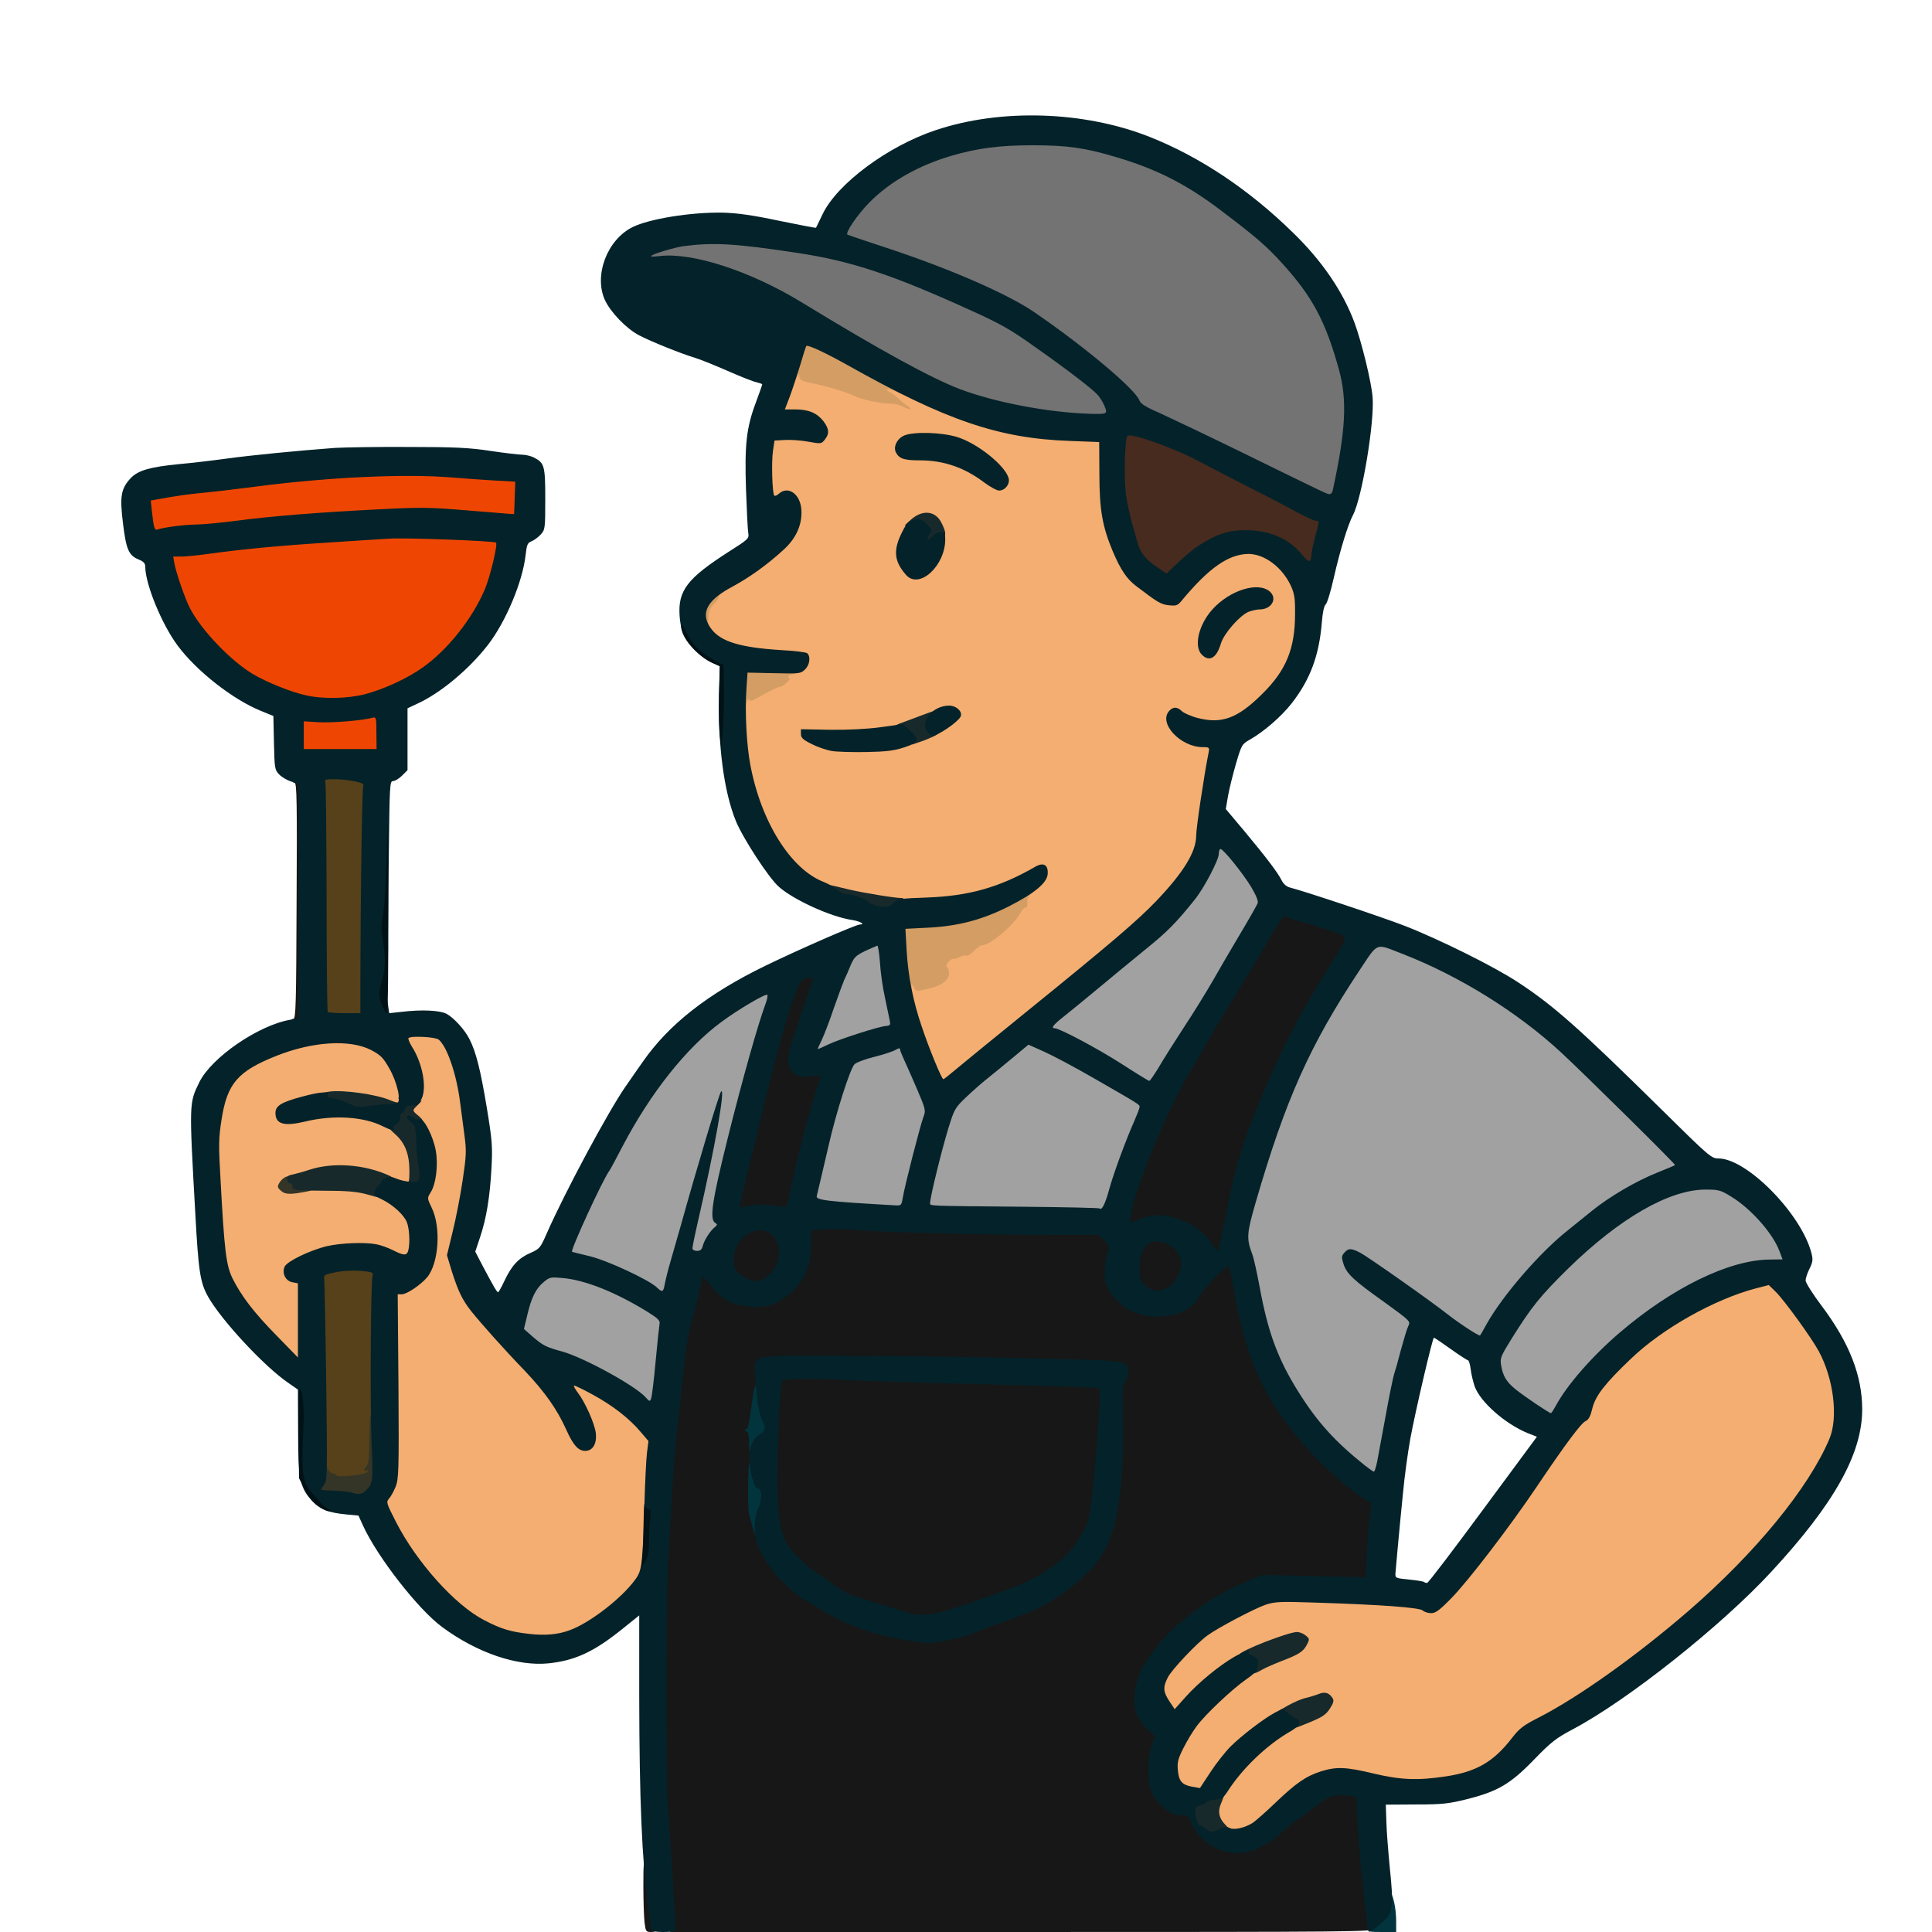
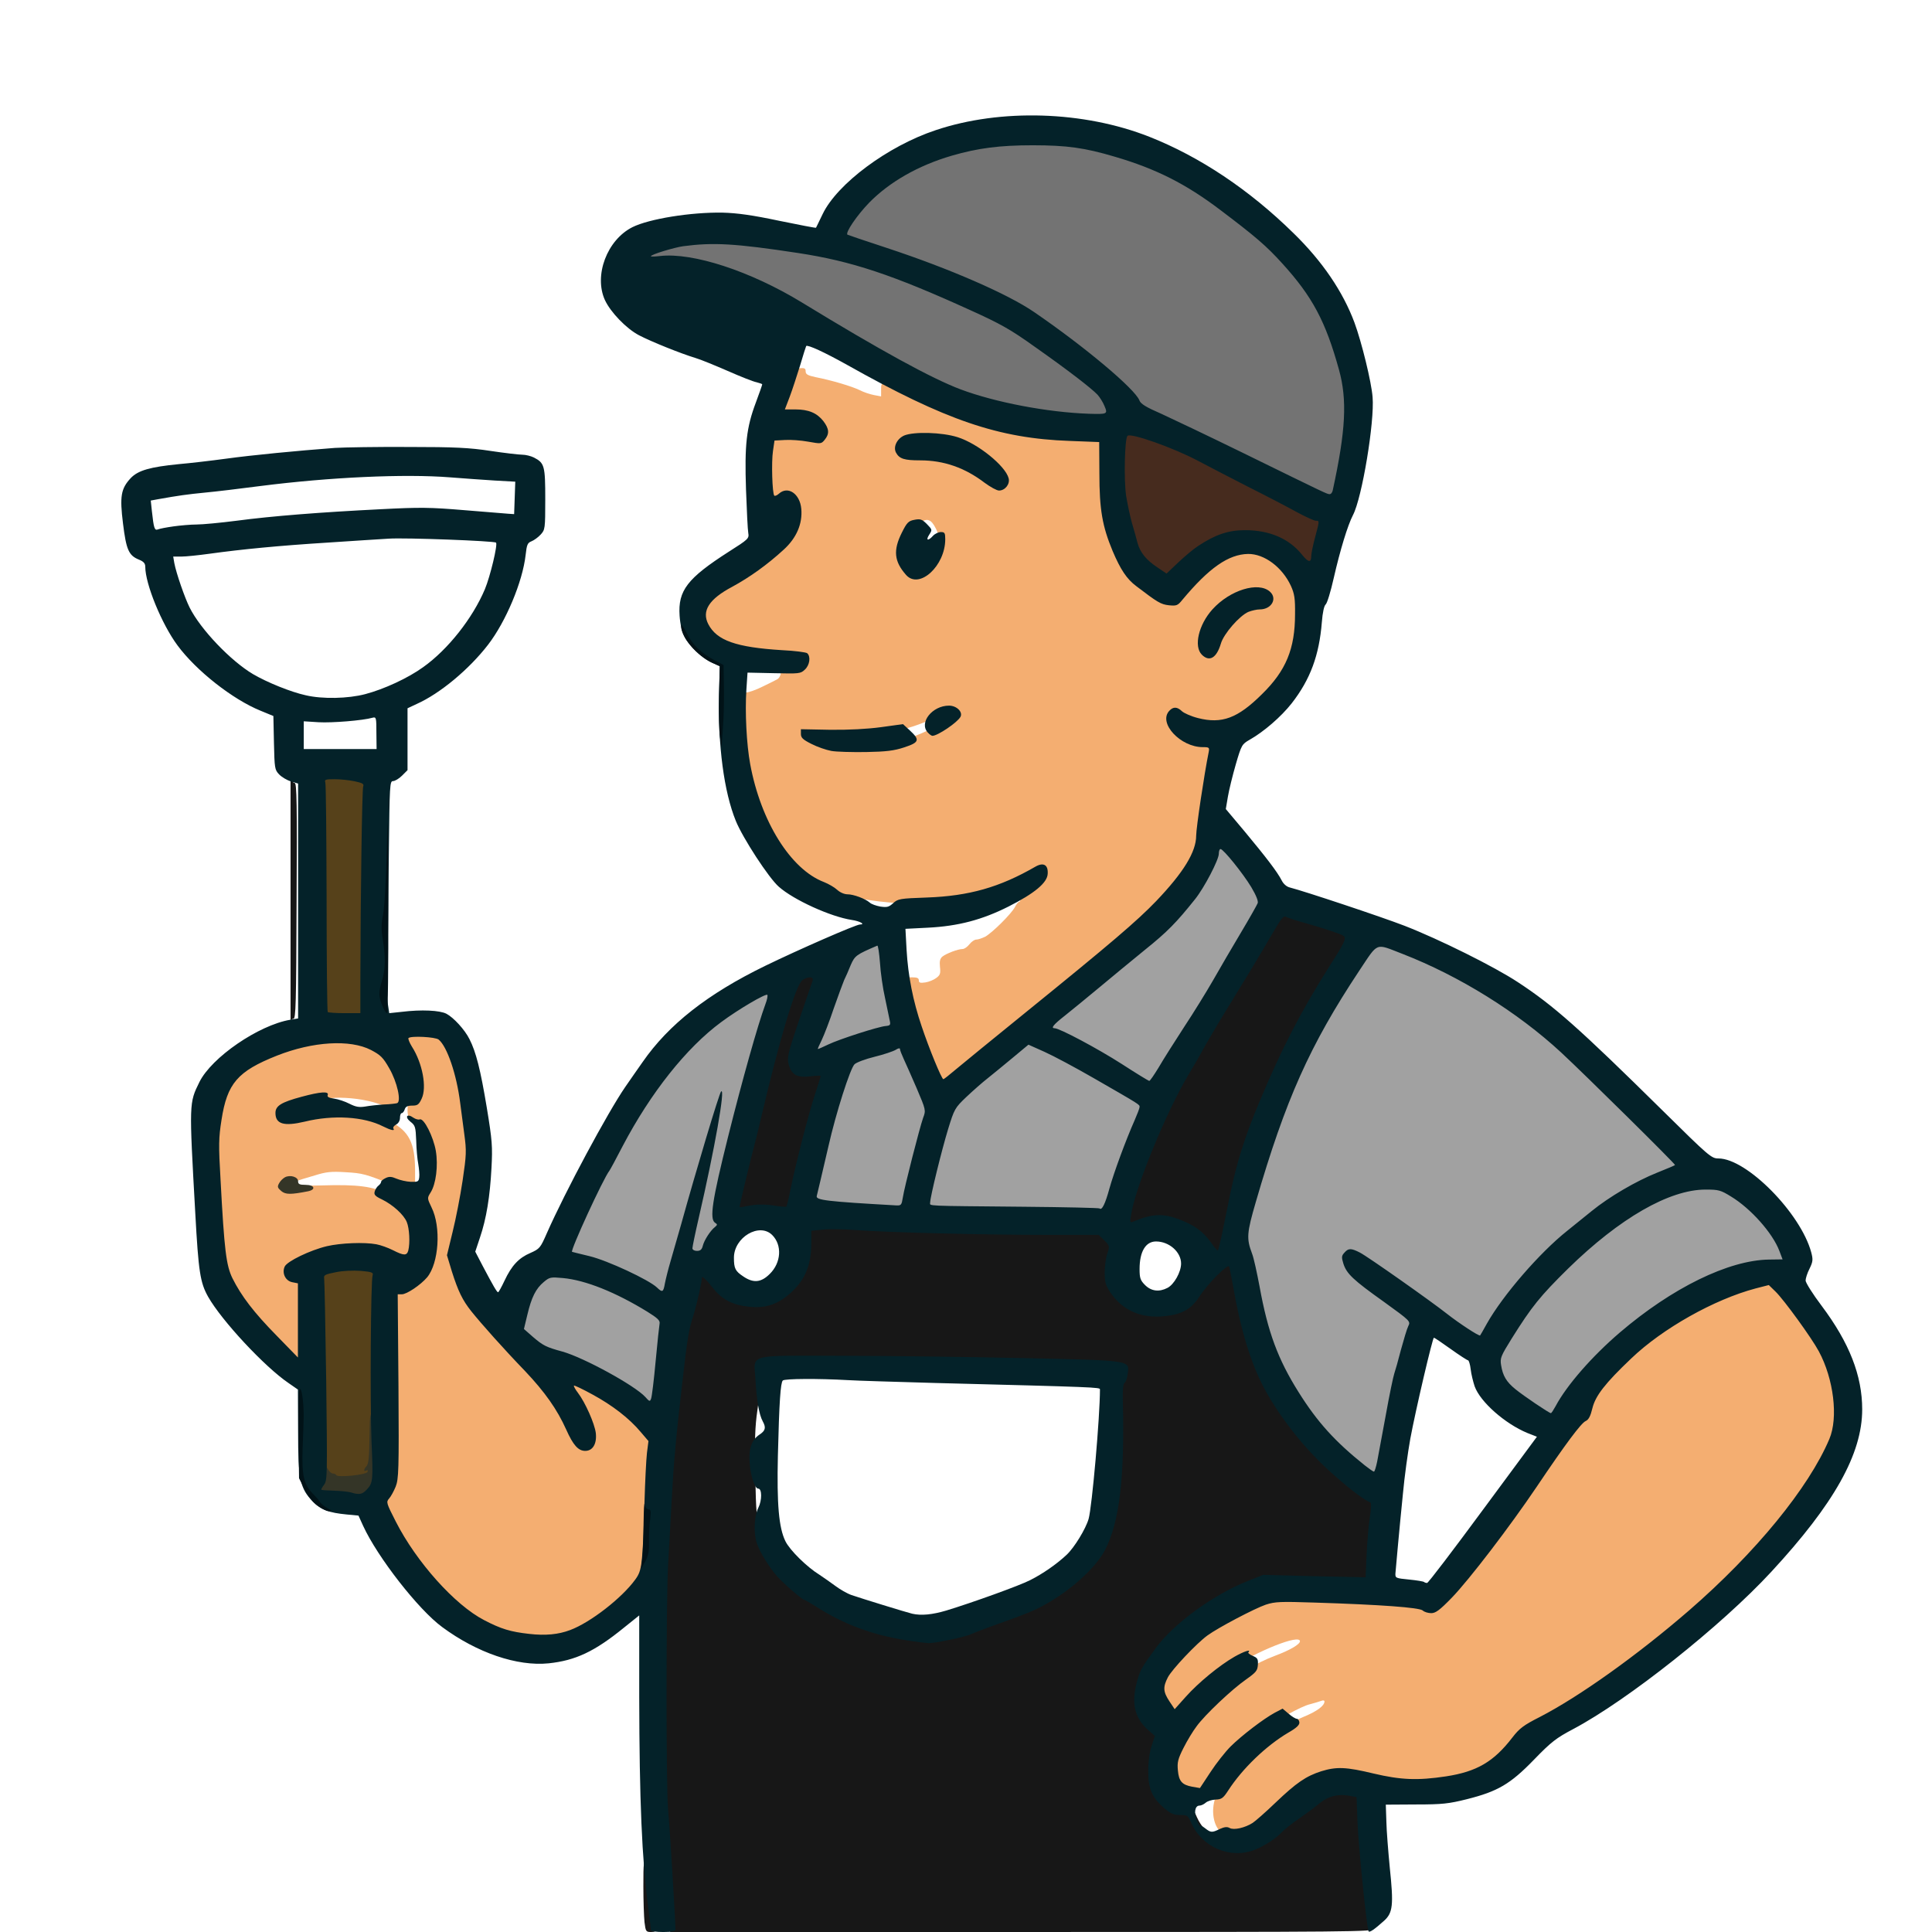
<svg xmlns="http://www.w3.org/2000/svg" version="1.0" viewBox="0 0 1024 1024">
  <g fill="#f4ae71">
    <path d="M648.4 971.9c-5.5-2.8-7.2-13.5-3.3-21.2 8.1-15.8 27.7-33.3 45.5-40.6 7.4-3 11.4-6 11.4-8.3 0-.6-.8-.7-1.7-.3-1 .4-3.6 1.1-5.7 1.7-5 1.1-18.5 8.7-27.2 15.2-10.1 7.4-16.6 14.2-23 24.1l-5.7 8.7-6-.7c-10.2-1.1-11.7-2.9-11.7-14.1 0-5.4.6-7.6 3.4-13.2 5.1-10 9-14.9 20.2-25.3 11.2-10.3 20-16.1 31.4-20.4 7.8-2.9 13-6 13-7.6 0-3.9-22.4 5-37.4 14.8-3.9 2.6-11.5 9.1-16.9 14.5-11.7 11.7-13.6 12.3-17.9 5.4-3.5-5.4-3.8-12.7-.8-18.6 2.1-4.1 15.2-18 21-22.2 5.7-4.1 25-14.3 31-16.3 4.9-1.6 7.8-1.7 29.5-1.1 32.9.9 56.5 2.4 59.4 3.9 2.2 1.1 2.8.7 10.1-7 9.2-9.7 30.7-37.9 44.5-58.3 15.2-22.6 23.5-33.7 25.9-34.8 1.6-.7 2.6-2.6 3.6-6.8 1.6-6.6 6.8-13.3 20.6-26.4 16.8-16 45.3-31.9 67-37.4 9.7-2.5 11.4-2.2 16.1 2.7 5.1 5.2 19.7 25.6 22.8 31.7 5.9 11.8 9 28.5 7.6 41.2-1.4 12.4-11.4 30.3-29.7 53.2-29.5 36.8-87.2 84.6-126.2 104.6-8.7 4.4-10.9 6.1-14.6 10.9-9.9 12.9-18.9 18.1-35.1 20.6-16.6 2.5-29.5 2-45.2-1.6-13.4-3.2-13.4-3.2-19.5-1.5-8.9 2.5-14 5.9-25.3 16.7-5.5 5.3-11.9 10.7-14.2 11.9-4.8 2.4-13.8 3.5-16.9 1.9zM277.5 869c-16.5-1.9-27.7-7.4-41.3-20.4-21.6-20.7-39.4-52-32.8-57.6.8-.6 2.3-3.5 3.3-6.3 1.7-4.8 1.8-9 1.4-53.4l-.3-48.3h2.2c2.6 0 9.9-4.9 13.4-9 6.1-7.3 7-21.9 2-31.7-3-6-3-7.9.2-14 2.7-5.4 3.4-13.8 1.5-20.1-1.4-4.8-5.7-11.7-8.6-14-1.9-1.5-2.5-2.9-2.5-6 0-2.4.5-4.2 1.3-4.5.8-.3 2.1-2 3-3.9 2.3-4.8.3-13.5-5-22-1.3-2.1-2.3-5.3-2.3-7.2 0-3.4.2-3.5 4.6-4.2 5.7-.8 16.2.2 18.1 1.8 4.4 3.7 9.3 18.4 11.2 33.8.6 4.7 1.6 11.2 2.1 14.5 2.2 13.1.1 34.5-5.7 57.8l-2.6 10.9 2.3 7.1c4 12.7 6.2 16.1 20.9 32.7 4.2 4.7 12 13.1 17.4 18.7 10.6 11.2 16.8 20 22 31.4 1.9 4.1 4.2 8.1 5.1 8.9 1.6 1.3 2 1.2 3.2-.5.8-1 1.1-2.8.8-3.9-1.2-4.2-6.6-15.1-9-18.3-1.5-2-2.4-4.5-2.4-6.7 0-3.4.2-3.6 3.3-3.6 4.4 0 20 8.4 28.1 15.2 7.2 5.9 14.6 14.3 14.6 16.6 0 1-.5 5.5-1 10.2-.5 4.7-1.4 20.6-1.9 35.3-.9 26.5-1 27-3.5 30.8-6.5 9.7-24.3 23.7-35.8 28.1-5.9 2.2-17.4 3-27.3 1.8z" />
    <path d="M143.3 710.7c-11.4-11.8-18.2-20.5-22.9-29.7-3.4-6.6-4.6-16-6.5-53.3-1.2-22.4-1.1-26 .4-36.3 2.9-20.1 8.4-26.5 29.4-34.8 12.1-4.8 21.9-6.6 35.8-6.6 18.1 0 24.9 3.4 30.8 15.1 3.1 6.2 3.7 8.6 3.9 14.9l.3 7.5-2.8.3c-1.6.2-5.2-.6-8-1.7-7.2-2.8-15.4-4.2-23.9-4.3-10.5 0-29.8 5.2-29.8 8.1 0 2.4 2.7 2.9 8.5 1.5 3.3-.8 11.4-1.7 18-2 13.4-.7 21.9.7 30.3 5 10 5.1 13.2 11.4 13.2 26.2v9.4h-3.5c-1.9 0-5.8-1-8.7-2.1-13.8-5.6-15.7-6.1-24.5-6.6-7.8-.5-10.4-.2-16.5 1.7-4 1.2-8.8 2.6-10.5 3.2-6.9 2-3.6 2.5 14 2.1 19.5-.6 27.5.5 35.7 4.7 5.6 2.9 11.1 7.9 12.6 11.7 1.4 3.3 1.9 16.9.8 21.1-.9 3.2-7.8 3-14.6-.4-10.7-5.4-27.9-4.1-42.8 3.4-8.2 4.1-9.4 6.2-4.2 7.7l3.2.9V722h-3.4c-2.9 0-4.6-1.3-14.3-11.3zm349-145.4c-6.6-15.9-11.5-32.1-12.1-40l-.5-7.3h3.7c2.7 0 3.6.4 3.6 1.6 0 1.3.7 1.5 3.5 1.1 1.9-.3 4.5-1.4 5.8-2.4 2-1.5 2.3-2.4 1.9-5.8-.3-3 0-4.4 1.3-5.5 2-1.6 8.2-4 10.7-4 .9 0 2.5-1.1 3.6-2.5s2.7-2.5 3.6-2.5c1 0 3-.7 4.7-1.5 3.7-2 13.9-12.1 15.8-15.7.8-1.6 1.8-2.8 2.3-2.8.4 0 .8-1.2.9-2.7 0-2.2 1.3-3.8 5.5-7.1 3-2.4 5.4-4.8 5.4-5.4 0-.7-.4-.7-1.2 0-4 3.2-18.9 9.5-29.3 12.2-20.9 5.6-50.2 5.3-74.5-.6-14.2-3.4-20.3-6.5-28-14.3-16.8-17.2-27-47.8-27-81 0-10.1.6-12.1 3.6-12.1 1.3 0 5.2-1.4 8.6-3.1 3.5-1.7 7-3.4 7.8-3.9.8-.4 1.6-1.7 1.8-2.9.3-1.6 1.3-2.2 4.2-2.7 4-.7 7.7-3.5 6.6-5.2-.3-.5-6.1-1.2-12.8-1.6-21.8-1.3-31.7-4.1-37.3-10.8-2.5-2.9-2.7-3.8-2.3-10 .3-5.5.8-7.2 2.9-9.5 1.4-1.5 2.9-3.5 3.2-4.5.3-.9 3.9-3.3 7.9-5.5 8.1-4.2 17.7-11.2 26.2-19 4.4-4 6.1-6.5 7.6-10.9 2.2-6.2 1.9-9.3-1.1-12-1.5-1.3-2.2-1.5-3.1-.6-.7.7-2.9 1.2-4.9 1.2-3.4 0-3.7-.2-4.3-3.8-.8-4.8-.6-21.4.2-27.2l.7-4.5h13.4c8.7 0 13.6-.4 13.8-1.1.6-1.7-3.8-6.5-7.3-8-1.9-.8-5.8-1.4-8.9-1.4-5.4 0-5.5-.1-5.5-2.9 0-1.6 1.5-7.1 3.4-12.2 3.3-9.4 3.4-9.4 7-9.7 3-.3 3.6 0 3.6 1.6s1.1 2.2 5.3 3.1c8.7 1.7 19.3 4.9 23.4 6.9 2.1 1.1 5.5 2.2 7.6 2.6l3.7.7v-3.6c0-3.4.1-3.5 4-3.5 2.8 0 7 1.5 14 5 29.1 14.6 55.7 21.7 85.2 22.7l15.7.6-.1 16.6c-.1 19.3 1.4 28 6.9 41.1 5.4 12.8 7.3 15 20.5 24.6 6.6 4.8 7.6 4.9 10.6 1.2 9-10.8 17-18.1 23.2-21.1 5.6-2.7 7.6-3.1 14.5-3.2 6.9 0 8.6.4 12.5 2.7 6.1 3.6 10.4 8.3 13.2 14.3 2 4.4 2.3 6.5 2.3 18-.1 15.1-1.3 21.2-6.4 31-4.3 8.3-16.2 20.6-24.2 25-8.4 4.5-24.5 4.6-33.3 0-3.5-1.8-3.6-1.8-3.6-.1 0 2.2 5.9 7.7 10.5 9.7 2.2 1 5.7 1.9 7.8 1.9 3.5 0 3.7.2 3.7 3.3 0 1.7-1.6 12.4-3.5 23.7-1.9 11.3-3.5 22.9-3.5 25.8 0 8.7-6.6 19.5-21.2 34.8-10.2 10.6-23.9 22.3-69.3 59.1-17 13.8-33.7 27.4-37 30.2-4.7 4-6.8 5.1-9.5 5.1-3.6 0-3.6 0-7.7-9.7zM478 392.6c9.6-3.1 18.6-7.4 23.7-11.3 5.3-4.1 2.1-4.5-6.1-.9-15.8 7.2-28.3 9.6-50.9 9.7l-14.2.1 4.4 2c10.2 4.7 29.3 4.8 43.1.4zm166.1-54.4c1.9-6.7 11.8-16.8 17.4-17.7 9-1.3 11-2.9 6.5-5.1-4.5-2.4-15.8 3.1-22.8 11.1-5.4 6.1-7.9 12.6-6.3 16.1 1.5 3.5 3.4 1.9 5.2-4.4zm-153-38.4c6.4-7 8.1-13.5 5-19.5-2.6-5.2-4.6-5.9-8.8-3.1-3.3 2.3-9.3 12.4-9.3 15.8 0 2.8 5.8 10 8.1 10 1.1 0 3.4-1.5 5-3.2zm39.4-44.8c.8-1.3-6-8.6-13-13.7-12.3-9-31.8-11.8-38.1-5.6-1.5 1.6-1.5 1.8.6 3.5 1.7 1.4 4 1.8 10.4 1.8 12.6 0 24.4 4 33.6 11.3 4.9 3.9 5.6 4.2 6.5 2.7z" />
  </g>
-   <path fill="#d49d64" d="M481.2 526.5c-1.9-2.1-2.4-4.5-3.2-14.3-.5-6.4-1-14.2-1-17.3v-5.6l11.8-.6c15.5-.8 28.9-4.2 41.7-10.7 6.4-3.2 11.3-5 13.5-5 3 .1 3.3.2 1.9 1.3-1 .8-1.6 2.3-1.4 4 .2 1.6-.2 2.7-.9 2.7s-1.9 1.2-2.7 2.8c-3.2 6.2-16.1 17.2-20.3 17.2-.8 0-2.8 1.4-4.5 3.1-1.7 1.7-3.5 2.8-4.1 2.4-.5-.3-2 0-3.2.7-1.3.7-2.8 1.1-3.4 1-1.6-.3-4.7 3.5-3.5 4.3.6.3 1.1 1.9 1.1 3.4 0 3.6-4.3 6.8-11.2 8.2-6.7 1.5-6.1 1.6-7.6-1.2-1.3-2.2-1.3-2.1-.9 1.9.3 2.3.4 4.2.3 4.2-.1 0-1.2-1.1-2.4-2.5zm-88.7-161.7c.4-6.2.8-11.4.8-11.5.1 0 6.8.1 15 .4 10.9.5 14.7.9 14.7 1.9 0 .7-1.4 1.6-3.1 1.9-2 .5-2.7 1-1.9 1.5.9.5.6 1.3-1.1 2.9-1.2 1.1-2.8 2.1-3.4 2.1-.7 0-3.4 1.2-6.1 2.6-2.7 1.5-6 3.3-7.4 4-1.7 1-2.6 1-3.1.2-.4-.6-1 .3-1.4 2.1-.4 1.8-1.3 3.1-2.2 3.1-1.4 0-1.5-1.4-.8-11.2zM371 326.2c0-5 .5-6.6 3-10 2.6-3.6 3.5-4.2 6.7-4.2 3.4 0 3.5.1 2 1.8-1 1-1.7 2.2-1.7 2.7s-1.2 2.2-2.7 3.7c-2.1 2.2-2.8 3.9-2.8 7.3 0 4-.3 4.5-2.2 4.5-2.1 0-2.3-.4-2.3-5.8zm107.6-110.7c-1.5-.8-4.2-1.5-5.9-1.5-5.5 0-16.1-2.2-20-4.2-4.1-2-14.6-5.2-23.4-6.9-4.1-.9-5.3-1.5-5.6-3.2-.3-2.1-.4-2.1-1.4.3-1 2.2-1.2 2.3-1.8.7-.9-2.2-.2-7.5 2-15 1.6-5.4 1.8-5.7 4.8-5.7 4.9 0 10 2.2 24.2 10.1 7.2 4 15.1 8.4 17.7 9.8 2.6 1.4 4.8 3.1 4.8 3.8 0 .6.8 1.4 1.8 1.7.9.3 2.3 1.5 3 2.6 1.3 2.1 1.3 2.1-2.8 0-4.3-2.2-8.3-2.3-4.3-.1 1.3.6 3.3 2.1 4.5 3.4 1.3 1.2 3.4 3 4.8 3.9 3.1 2.1 1.5 2.3-2.4.3z" />
-   <path fill="#ee4602" d="M158 389.4v-10.6l9.3.7c5.1.3 12.5.1 16.7-.5 4.1-.6 10-1.3 13.1-1.7l5.6-.6.1 11.7V400H158v-10.6zm1-17.9c-7.7-1.7-20.3-6.8-28-11.2-8-4.7-24.4-20.6-29.8-29.1C95 321.6 89 304.4 89 296.3V292h4.3c2.3 0 8.9-.7 14.7-1.5 18.5-2.6 37.7-4.4 71-6.6 32-2 44-2.1 76.3-.3l10.7.7v5.1c0 17-10.8 40.2-25.9 55.9-11.9 12.5-27 21.3-43.5 25.6-9.2 2.4-28.3 2.7-37.6.6zm-80.3-88.8c-.3-.8-.9-5.8-1.3-11l-.7-9.4 3.9-.7c11.4-2 15.8-2.6 24.9-3.5 5.5-.5 18.8-2.1 29.5-3.5 10.7-1.3 25.1-2.9 32-3.5 21.1-1.7 59.3-2.3 74.5-1.1 7.7.7 18.6 1.4 24.3 1.7l10.3.5-.3 11.7-.3 11.6-7-.2c-3.8-.2-15.3-1-25.4-1.9-15.9-1.4-21.5-1.5-40.5-.5-31.5 1.7-56.3 3.8-74.2 6.1-8.6 1.1-18.3 2-21.7 2.1-3.4 0-8.7.5-11.7.9-13.2 2.2-15.7 2.3-16.3.7z" />
  <g fill="#a1a1a1">
    <path d="M720.4 779.7c-15.8-12.6-25.2-23-35.1-38.8-11-17.5-16.3-31.8-20.7-56.1-1.4-7.5-3.2-15.3-4-17.2-.8-1.9-1.8-6.6-2.1-10.3-.6-6.2-.2-8.3 4-22.8 16-55.2 28.5-83.1 54.8-122.8l9.2-13.8 5 .4c9.9.8 44.8 16.9 64 29.4 20.6 13.5 28.4 20.3 69.3 60.5 23.9 23.5 26.2 26.1 26.2 29.1 0 3.3-.2 3.4-9.3 7-11.3 4.5-25.8 13-35.1 20.6-3.8 3.1-9.7 7.8-13 10.5-14.8 11.8-34.6 34.7-42.7 49.5-3.1 5.6-3.7 6.1-6.7 6.1-3.5 0-11.1-4.3-19.2-10.9-2.4-2-10.7-8.1-18.5-13.5-29.5-21-32.1-22.4-30.8-17.6.8 2.8 7 8.3 22.1 19 12.2 8.8 13.2 9.7 13.2 12.7 0 1.7-.4 3.4-.9 3.7-.4.3-1.8 4.3-3.1 8.8-1.2 4.6-3 11.1-4.1 14.4-1 3.4-3.5 14.9-5.4 25.5-6.2 33.6-5.1 29.9-9.3 29.9-2.7 0-4.8-.9-7.8-3.3z" />
    <path d="M811.5 747.4c-15.8-10.4-18.3-13.6-19.1-24.2l-.5-6.7 6.3-10c10.8-17.2 15.2-22.6 29.9-37.1 20.3-19.8 37.6-31.8 55.5-38.4 7.2-2.6 10.8-3.3 18.9-3.7 9.5-.4 10.2-.3 15.3 2.5 15.1 8.1 28.6 24.7 30 36.7l.5 4.4h-7.9c-21.2 0-50.9 14.4-78.9 38.4-14.6 12.5-28.1 27.9-34 39-2.8 5.4-6.8 5.1-16-.9zm-472.6-4c-6.7-7.4-34.3-21.8-48.6-25.4-2.3-.6-6.7-3.1-9.7-5.6-5.2-4.2-5.6-4.8-5.6-8.7 0-4.9 3-16.9 5.3-21.3.9-1.8 3.1-4.4 4.9-5.9 3.2-2.7 3.5-2.8 12.8-2.2 10.9.6 21 3.5 33.5 9.8 6.2 3.2 17.3 9.7 21.4 12.6.4.3-3.7 42.9-4.5 47.1-.7 3.3-6.3 3.1-9.5-.4zm6.3-57.9c-4.2-4.2-26-14.4-35.9-16.8l-9.3-2.2v-3.2c0-1.8 1.4-6.7 3.1-11 2.8-7.2 15.1-32.5 16.9-34.8.4-.5 3.6-6.4 7-13 9.7-18.4 25.8-41.5 36.1-51.7 15-14.8 35.9-28.8 43.1-28.8 3.8 0 3.8.1 3.8 3.9 0 2.2-.5 5.2-1.1 6.8-5.6 14.6-27.9 99-28.1 106.6-.1 1.7.4 3.3 1 3.5 1.6.5 1.5 7.9-.1 8.9-2 1.2-5.5 6.6-6.2 9.6-.7 2.5-1.1 2.7-6.1 2.7H364v-4.4c0-2.5.7-7.5 1.5-11.2 2-8.5 1.3-9.5-.9-1.2-.9 3.5-2.8 10.4-4.2 15.3-1.4 5-3.3 12.2-4.3 16-1.6 6.9-1.7 7-5.1 7.2-2.5.1-4.2-.5-5.8-2.2zm234.6-42.1c-.3-.3-13.6-.5-29.4-.4-15.9 0-36-.3-44.6-.6l-15.8-.7v-4.5c0-5.4 4.8-26.6 9.5-41.7 3.3-10.7 3.6-11.3 9.7-17.1 3.5-3.3 8.6-7.8 11.3-9.9 2.8-2.2 8.7-7 13.1-10.7 6.8-5.7 8.7-6.8 11.8-6.8 5.9 0 22.8 8.6 58.8 29.9 2.3 1.3 2.8 2.3 2.8 5.8 0 2.4-1.1 6.7-2.6 10-4.7 10.5-11 27.7-13.4 36.3-1.3 4.7-2.8 9.1-3.3 9.8-.9 1.2-6.9 1.7-7.9.6zm-124.9-2.5c-8-.5-17-1.2-20-1.7l-5.4-.7.1-4c.1-2.2.8-6.7 1.7-10 .9-3.3 3-12.3 4.8-20 4-17.7 11.5-41.1 13.8-43.4 1-1 5.8-2.8 10.7-4 4.9-1.2 9.9-2.9 11.1-3.7 2.5-1.6 8.3-1.9 8.3-.4 0 .5 1.1 3.3 2.4 6.2 6.5 14.3 11.6 27 11.6 29.2 0 1.3-.7 4.3-1.5 6.7-2 5.7-10.1 37.1-11 42.7l-.7 4.2-5.6-.1c-3.2-.1-12.2-.6-20.3-1zm136.6-74c-12.8-8.2-32.9-18.9-35.5-18.9-.5 0-1-1.7-1-3.9 0-3.5.5-4.2 6.3-8.7 3.4-2.7 11.6-9.4 18.2-14.9s17.6-14.6 24.5-20.2c11.7-9.4 16.5-14.3 26.4-26.7 4.9-6.1 12.6-20.9 12.6-24.1 0-2.2.4-2.5 3.9-2.5 3.6 0 4.4.5 9.6 6.8 3.1 3.7 7.4 9.7 9.6 13.3 5.9 9.9 5.6 11.7-4.4 28.5-4.6 7.6-11.4 19.3-15.1 25.9-3.8 6.6-11 18.3-16 26-5.1 7.7-11.2 17.3-13.5 21.3-4.1 6.9-4.5 7.2-8 7.1-2.8 0-6.8-2-17.6-9zM430 556.1c0-1.6 1.1-5.1 2.4-7.8 1.3-2.6 4.3-10.2 6.5-16.8 2.3-6.6 4.8-13.3 5.5-15 .8-1.6 2.4-5.2 3.5-8 2-4.5 2.8-5.3 8.4-7.8 3.4-1.5 7.6-2.7 9.3-2.7h3.1l.7 9.3c.3 5 1.5 13.3 2.6 18.2 1.1 5 2.3 11.8 2.7 15.3l.6 6.2h-2.8c-3.4 0-24 6.5-30.5 9.6-2.7 1.3-6.6 2.4-8.5 2.4-3.2 0-3.5-.2-3.5-2.9z" />
  </g>
  <g fill="#737373">
    <path d="M694 261.7c-3.6-1.7-20.9-10.2-38.5-18.8-17.6-8.6-36.9-17.8-42.8-20.5-8.3-3.6-11.1-5.3-11.8-7.2-2.3-6.1-30.4-29.6-56.8-47.5-13.6-9.2-47.2-23.6-79.8-34.3l-18.3-5.9V124c0-5.5 3.2-10.9 11.7-19.6 10.8-11 26-19.7 43.8-24.9 14.5-4.2 25.2-5.5 45.8-5.5 26.8 0 43.4 3.3 67.5 13.6 16.5 7 28.8 15 52.8 34.5 17.3 14.1 32.7 34.7 39.4 53 7.2 19.6 8.4 26.1 8.3 42.9 0 14.8-1 22.2-5.9 44.8-.7 3.3-7.2 2.9-15.4-1.1z" />
    <path d="M574 222.3c-23.1-1-49.7-6.1-67.8-12.9-15.2-5.7-42.8-20.8-84.2-46.1-14.7-9-29.2-15.6-45-20.6-7.8-2.4-11.8-3-22.2-3.4l-12.8-.5v-3.3c0-3.2.2-3.3 6.7-5.3 19.1-5.8 34-5.6 77.3.9 28.3 4.3 50 11.5 91.3 30.3 15.9 7.2 21.3 10.2 34 19.3 17.5 12.3 30.2 22.1 33.4 25.5 2.8 3 5.3 8.9 5.3 12.7 0 3.1-2.1 4.2-7 3.9-1.4-.1-5.4-.3-9-.5z" />
  </g>
  <g fill="#171717">
    <path d="M341.6 1018.8c-.3-2.9-.6-11.5-.6-19 0-13.1.1-13.8 2-13.8 1.8 0 2 .7 2 6.3 0 3.4.7 10.7 1.5 16.2 2.1 14.7 2.1 15.5-1.4 15.5-2.7 0-2.9-.3-3.5-5.2zm13-1c-.3-3.5-.8-12.6-1.1-20.3-.4-7.7-1.2-21-2-29.5-1.6-19.1-2-112.4-.6-138.5.6-9.9 1.5-26.8 2.1-37.5 1-18.7 2.2-32.7 5.6-62 2.8-24.3 3.4-28 5.9-35.8 1.8-6 4.5-17.7 4.5-19.9 0-.2 1.7-.3 3.8-.3 3.4 0 4.2.5 7.1 4.6 6.5 8.9 17 12.9 26.3 9.8 5.3-1.7 14-9 16.4-13.6 2.8-5.4 4.4-12.2 4.4-18.9v-6.7l7.8-.7c4.2-.3 14.2-.2 22.2.4 22.5 1.6 99 3.4 114.2 2.8l13.7-.7 3 3.1c2.4 2.4 3.1 3.9 3.1 7 0 2.2-.5 4.9-1.1 6.1-2 3.7-1.4 10 1.4 14.4 5.3 8.5 12.8 12.7 22.4 12.7 8.9-.1 14.3-2.9 19-10.1 2-3.2 6.4-8.3 9.6-11.5 5-4.9 6.5-5.8 9.1-5.5 2.8.3 3.1.7 3.9 4.8 5.3 29.5 10.1 46.3 17.2 59.9 4.3 8.3 17.7 27.6 23.3 33.5 8 8.4 24.5 22.7 29.3 25.3l5.1 2.8-.6 9c-.4 5-1.1 10.8-1.6 13-.5 2.2-1 8.4-1 13.9v9.8l-27.2-.7-27.3-.7-8 3.1c-18 7.1-39 22.2-48.7 35.3-7.8 10.6-8.7 12.1-10.4 18.9-1.4 5.6-1.4 6.5.1 10.5.9 2.3 3.4 5.9 5.6 7.8 4.5 4.1 5 7.3 2.3 14.7-3.8 10.7-1.4 20.3 6.7 27.3 3.4 2.9 5.1 3.6 8.4 3.6 3.9 0 4.2.2 5.9 4.2 4.1 9.2 14.7 16.6 22.5 15.5 5.5-.7 12.7-4.5 18.4-9.7 2.9-2.6 7.9-6.5 11.2-8.9 3.3-2.3 7.9-5.7 10.2-7.6 5-3.9 11.8-5.2 20.4-3.8l5.4.8.2 13c.1 7.2 1.3 23.1 2.7 35.5 1.4 12.4 2.6 23.3 2.6 24.3 0 1.6-9.5 1.7-186.4 1.7H355.2l-.6-6.2zm149.9-152.4c2.2-.4 5.3-1.3 6.8-2.1 1.6-.8 8.3-3.4 15-5.7 6.7-2.4 14.7-5.4 17.7-6.6 7.4-3.1 20.1-11.6 27.5-18.3 14.8-13.5 20.5-32.9 20.4-69.4-.2-26 .1-32.8 1.1-33.1 1.7-.6 1.1-4.1-1-5.2-2.4-1.3-88.3-3.3-145.3-3.4-47-.1-43.7-.8-43.7 9.6 0 3.1-.7 10.6-1.6 16.5-1.2 8.2-1.5 15.9-1.1 33.7.4 20.4.7 23.9 2.6 30 2.6 7.7 6.8 15.2 12 21.1 3.5 3.9 13.4 12.5 14.5 12.5.3 0 3.1 1.6 6.1 3.5 9.3 6 20.9 11.4 30.2 14 11.6 3.3 25.7 5.3 30.8 4.3 2.2-.4 5.8-1 8-1.4z" />
-     <path d="M480.5 858.3c-3-.7-27.3-8.2-32.2-9.9-2.3-.8-6.1-3-8.5-4.8-2.4-1.8-6.2-4.4-8.4-5.9-6.7-4.1-15.8-13.2-18.1-17.8-1.2-2.4-2.6-7.9-3.2-12.2-2.2-15.8-.7-76.5 2-79.2 1.1-1.1 12.2-1 53.9.5 14.6.5 47.5 1.5 73.3 2.1l46.7 1.3v4c0 17.3-4 64.5-6 71.6-1.5 5.3-7.6 15.3-11.7 19.1-10 9.4-18.7 14-40.3 21.6-25.2 8.9-30.6 10.3-38.4 10.2-3.9-.1-8-.3-9.1-.6zm123.4-174.2c-2.8-2.8-2.9-3.4-2.9-11.5 0-8.4 1-12.4 3.8-15.8 1.2-1.4 3-1.8 7.9-1.8 7.1 0 11 1.5 14.2 5.6 3 3.8 2.9 14.1-.1 19.6-2.9 5.2-6.3 6.8-13.8 6.8-5.5 0-6.5-.3-9.1-2.9zm-213-4.6c-4.5-3-4.9-4-4.9-12.9 0-6.1.4-7.7 2.5-10.6 4-5.5 7.2-7 14.6-7 9.8 0 12.9 3.6 12.9 15.1 0 7.3-1.7 11.6-5.9 15.2-2.8 2.3-4.2 2.7-9.4 2.7-5 0-7-.5-9.8-2.5z" />
-     <path d="M638.5 661.1c-4.2-5.8-9.1-9.2-17.7-12.2-6.3-2.2-6.5-2.2-11.4-.5-2.7 1-6.9 2-9.3 2.3l-4.4.5.6-7.3c.8-8.4 1.5-10.9 8.7-30.4 5.4-14.6 15.1-35.3 21.7-46.5 2.2-3.6 6.2-10.5 8.9-15.5 2.8-4.9 8.1-13.9 11.9-20 9.2-15 17.2-28.1 23.9-39.7 5.3-9.2 5.9-9.8 8.9-9.8 1.8 0 3.7.4 4.2.9.6.4 2.8 1.3 5 1.9 8.9 2.3 18.6 5.3 22.5 6.8 3.8 1.5 4 1.8 4 5.9 0 3.4-1.1 5.9-5.6 13.1-16.1 25.5-28.2 48.4-39.4 75-9 21.4-14.7 40.6-18.4 62.4-.3 1.9-1.3 6.8-2.2 10.8l-1.6 7.2h-3.4c-2.9 0-3.9-.7-6.9-4.9zM389 639.3c0-3 4.2-21.9 7.7-34.8.9-3.3 2.6-10.3 3.8-15.5 4.9-20.7 11.9-47.1 15.6-58.7 4.5-13.9 5.7-15.3 13.2-15.3h4.9l-.5 4.7c-.2 2.7-3.3 13.1-6.8 23.2-5.9 17.2-6.2 18.5-4.8 21 1.3 2.4 2.1 2.6 8.7 2.9l7.2.3v3.4c0 1.8-1.4 7.5-3.1 12.7-3.1 9.5-10.8 39.5-12.9 50.3-.6 3.3-1.3 6.7-1.6 7.5-.3 1.4-2.7 1.6-15.9 1.6l-15.5-.1v-3.2zm-235-97.8c0-.8.7-1.5 1.5-1.5 1.3 0 1.5-8 1.7-62.5.3-51 .1-62.5-1-62.5-.7 0-1-.4-.7-1 .3-.5 1.7-1 3.1-1h2.4v130h-3.5c-2.4 0-3.5-.5-3.5-1.5z" />
+     <path d="M638.5 661.1c-4.2-5.8-9.1-9.2-17.7-12.2-6.3-2.2-6.5-2.2-11.4-.5-2.7 1-6.9 2-9.3 2.3l-4.4.5.6-7.3c.8-8.4 1.5-10.9 8.7-30.4 5.4-14.6 15.1-35.3 21.7-46.5 2.2-3.6 6.2-10.5 8.9-15.5 2.8-4.9 8.1-13.9 11.9-20 9.2-15 17.2-28.1 23.9-39.7 5.3-9.2 5.9-9.8 8.9-9.8 1.8 0 3.7.4 4.2.9.6.4 2.8 1.3 5 1.9 8.9 2.3 18.6 5.3 22.5 6.8 3.8 1.5 4 1.8 4 5.9 0 3.4-1.1 5.9-5.6 13.1-16.1 25.5-28.2 48.4-39.4 75-9 21.4-14.7 40.6-18.4 62.4-.3 1.9-1.3 6.8-2.2 10.8l-1.6 7.2h-3.4c-2.9 0-3.9-.7-6.9-4.9zM389 639.3c0-3 4.2-21.9 7.7-34.8.9-3.3 2.6-10.3 3.8-15.5 4.9-20.7 11.9-47.1 15.6-58.7 4.5-13.9 5.7-15.3 13.2-15.3h4.9l-.5 4.7c-.2 2.7-3.3 13.1-6.8 23.2-5.9 17.2-6.2 18.5-4.8 21 1.3 2.4 2.1 2.6 8.7 2.9l7.2.3v3.4c0 1.8-1.4 7.5-3.1 12.7-3.1 9.5-10.8 39.5-12.9 50.3-.6 3.3-1.3 6.7-1.6 7.5-.3 1.4-2.7 1.6-15.9 1.6l-15.5-.1v-3.2zm-235-97.8c0-.8.7-1.5 1.5-1.5 1.3 0 1.5-8 1.7-62.5.3-51 .1-62.5-1-62.5-.7 0-1-.4-.7-1 .3-.5 1.7-1 3.1-1h2.4h-3.5c-2.4 0-3.5-.5-3.5-1.5z" />
  </g>
  <path fill="#56411a" d="M175 785.1c0-.6-.7-1.1-1.5-1.1s-1.8-.8-2.4-1.7c-.5-1-1.2-23.8-1.5-50.8-.4-26.9-.8-51.2-.9-54l-.2-5 8.5-1.4c5.8-.9 11-1.2 16.4-.6l7.9.7-.7 6c-.3 3.3-.8 25.4-1.1 49.1-.5 43-1.1 57.3-2.3 58.1-.4.2-5.5.7-11.4 1-7.4.5-10.8.4-10.8-.3zm-4.5-246.3c-.2-.7-.6-30-.7-65.1l-.3-63.7h8.2c4.5 0 10.5.5 13.4 1.1l5.1 1.1-.8 7.7c-.4 4.2-.9 25.4-.9 47.1-.1 21.7-.2 47-.3 56.3L194 540h-11.5c-8.4 0-11.7-.3-12-1.2z" />
  <path fill="#343527" d="m176.3 793.7-9.3-1v-3.2c0-1.8.9-4.4 2-5.8 1.1-1.4 2-3.5 2-4.6 0-2.7 1.6-2.7 3-.1.6 1.1 1.7 2 2.5 2 .7 0 1.5.4 1.7.8.5 1.5 16.1-.1 16.6-1.7.3-.8 0-1.1-.7-.7-1.4.9-1.4-.7 0-2.1 1.3-1.3 1.6-4.3 1.8-18 .1-9.3.3-10.3 1.9-10.3 1.7 0 1.9 1.4 2.5 17.8.6 20.1.4 22.2-2.9 25.7-2.6 2.8-4.8 2.9-21.1 1.2zm-27.2-162.4c-2-1.7-2.2-2.3-1.2-4.1.6-1.2 2-2.6 3.1-3.2 2.8-1.5 7-.2 7 2.1 0 1.5.7 1.9 4 1.9 4.7 0 5.6 2.5 1.3 3.4-9.2 1.8-11.9 1.8-14.2-.1z" />
  <path fill="#462b1e" d="M610.7 303.9c-6.1-4-9.4-8-10.8-13.2-.6-2.3-1.9-7.1-3-10.7-3-10.6-3.9-18.7-3.8-33 .2-18 .5-19.4 4.7-19.8 5.6-.6 27.4 7.2 40.7 14.3 6.6 3.6 18.3 9.6 26 13.5 7.7 3.8 18.5 9.4 24 12.4 5.5 3.1 10.8 5.6 11.8 5.6 2 0 2.4 5.3.6 11-.5 1.9-1.6 6.4-2.3 10-1.2 6.3-1.3 6.5-4.4 6.8-2.7.3-4-.5-8.9-5.5-6.7-6.8-11-9.1-20-10.6-6.7-1.2-11.8-.4-19.3 3-5.3 2.5-14.9 9.5-20 14.7-5.4 5.7-8.6 6-15.3 1.5z" />
-   <path fill="#02343d" d="M725.1 1021.8c0-1.5 1.6-3.6 4.4-5.8 3.7-3 4.5-4.2 5.1-8.2.4-2.9 1.2-4.8 1.9-4.8 1.7 0 3.5 8.3 3.5 15.5v5.5h-7.5c-7.1 0-7.5-.1-7.4-2.2zm-326-211.5c-.7-2.7-1.6-6-2.1-7.5-.6-2.2-.7-19.2-.1-26.5.1-.7 1-1.3 2.1-1.3 1.5 0 2 .7 2 2.5 0 2.9 2.4 8.1 4 8.7.6.2 1.4 2.8 1.7 5.9.4 4.4.1 6.3-1.6 9.7-1.2 2.4-2.1 6-2.1 8.7 0 6.2-2.4 6-3.9-.2zm-2.1-45.8c0-3-.4-5.5-1-5.5-.5 0-1-.5-1-1.1 0-.5.4-.8.8-.5.5.3 1.4-3.9 2.1-9.2.7-5.3 1.5-10.7 1.8-11.9 1.2-5.3 5.3-.4 5.3 6.3 0 1.9.9 5.1 2 7.1 3 5.7 2.6 9.8-1.4 13.6-1.8 1.8-3.6 4-3.9 5-.4.9-1.6 1.7-2.7 1.7-1.8 0-2-.6-2-5.5z" />
-   <path fill="#17292b" d="M635.9 972.1c-6-4.7-8.3-18.1-3.1-18.1.8 0 2.3-.7 3.2-1.5.9-.8 4.2-1.7 7.4-2.1 6.5-.8 6.4-1 3.5 6.2-1.5 3.9-.7 7.4 2.8 10.8 2.4 2.5 2.5 2.8 1 4.3-.9.9-3.8 1.8-6.9 2.1-4.3.3-5.8 0-7.9-1.7zm48.6-57.1c-.5-.6-2.5-2.2-4.2-3.6-1.8-1.4-3.3-3-3.3-3.4 0-1.3 10.1-6.8 14.5-7.9 2.2-.5 5.5-1.5 7.3-2.2 3.5-1.4 5.6-.8 7.6 2.3.7 1.2.3 2.6-1.6 5.5-2 3.1-4 4.4-10.5 7.1-8.8 3.6-8.4 3.5-9.8 2.2zM663 884.1c0-2.2-.6-3.1-2.2-3.7-2.2-.6-3.8-2.1-3.8-3.5 0-1.8 25.8-11.9 30.5-11.9 1.2 0 3.3.8 4.5 1.8 2.1 1.7 2.2 2 .7 4.9-2 3.8-4.3 5.2-13.7 8.8-4.1 1.6-8.8 3.7-10.5 4.7-4.2 2.5-5.5 2.3-5.5-1.1zM194 632.9c-4.9-1.3-10.4-1.8-22.7-1.8-15.6-.1-16.3-.2-16.3-2.1 0-1.1-.6-1.9-1.2-1.8-.7.2-1.4-.7-1.6-1.9-.3-1.7.3-2.3 3-2.8 1.8-.4 5.8-1.5 8.8-2.5 12.5-4.1 29.2-2.9 42.3 3.1 3.2 1.4 3.6 3.9.7 4.6-1.1.3-2 1.1-2 1.8s-.7 1.5-1.5 1.9c-.8.3-1.5 1.2-1.5 2.1 0 1.7.5 1.8-8-.6zm22.3-3.6c-1.3-.2-2.3-1.1-2.3-1.8 0-.9.6-1.2 1.5-.9 1.2.5 1.5-.5 1.5-5.8 0-9.1-2.3-15-7.6-19.7-4.8-4.2-5.5-6.5-2.4-8.1 1.1-.6 2-1.7 2-2.4 0-1.7-6.6-2.7-9.8-1.5-4.3 1.6-12.9 1-17.2-1.2-2.2-1.1-5.8-2.3-8-2.6-3.6-.5-4-.9-4-3.3 0-2.5.4-2.8 4.4-3.4 7.1-1.1 25.1 1.4 32.3 4.5 4.3 1.8 5.5 1.7 4.6-.7-.3-.8 0-1.4.6-1.4s1.1.4 1.1.9c0 .6 2.4 1.1 5.3 1.3l5.2.3-2.2 2.3c-2.9 2.8-2.9 2.8.6 5.7 2.7 2.4 2.8 2.7 2.3 9.3-.2 3.8.1 10 .7 13.7.7 3.7.9 8.7.5 11.1-.6 4.2-.8 4.4-3.8 4.3-1.7-.1-4.1-.4-5.3-.6zm245.7-146c-1.4-.3-3.2-1.1-4-1.9-2.3-2-8.6-4.4-11.5-4.4-3.8 0-7.5-2.8-7.5-5.6 0-1.3.2-2.4.4-2.4.3 0 5.1 1.1 10.8 2.5 8.3 1.9 24.1 4.5 28 4.5 1.7 0 .7 3.4-1.8 5.6-2.5 2.4-7.4 3-14.4 1.7zm18-92.4c-1.9-2-4.3-3.7-5.3-3.8-3-.2-1.3-2.5 2.9-3.9 2.1-.8 6.7-2.4 10.2-3.8 3.4-1.3 6.5-2.4 6.9-2.4.3 0 .3 1.8 0 4-.4 3.3-.1 4.3 1.6 5.5 2.1 1.4 2.1 1.5.2 2.9-1 .7-4.4 2.2-7.4 3.3l-5.6 1.9-3.5-3.7zm8.1-105.9c.4-4.7-.5-5.8-5.1-6.2l-3.5-.3 3-2.8c6.2-5.7 13.2-5.2 16.5 1.4 1.1 2.1 2 4.5 2 5.4 0 2.9-5.2 6.4-9.3 6.5h-3.9l.3-4z" />
  <g fill="#042229">
    <path d="M345 1023c0-.5-.6-5.8-1.4-11.7-3.4-26.2-4.7-56.9-4.8-112v-43.1l-8.1 6.5c-15.6 12.7-25.7 17.4-39.9 18.9-16.7 1.7-38-5.6-56.4-19.2-12.7-9.3-34.3-37.1-41.9-53.6l-2.5-5.5-6.3-.6c-9.3-.9-13.4-2.4-17.7-6.7-7-7-8-11.8-8-37.3l-.1-22.2-4.9-3.4c-12.7-8.6-35.5-33.1-42.7-45.8-4.2-7.5-5.1-13.2-6.8-44.3-3.3-58.9-3.3-58.3 2.2-69.5 6.5-13.1 31.3-30.1 48.1-33l4.2-.7V415.3l-3.8-1.1c-2.1-.7-4.9-2.3-6.3-3.8-2.3-2.4-2.4-3.3-2.7-16.7l-.3-14.2-6.8-2.8c-14.8-6-34.1-21.2-44-34.6-8.4-11.3-17.1-32.6-17.1-41.7 0-1.8-.9-2.8-3.4-3.8-5.4-2.2-6.7-5.3-8.4-19.1-1.8-14.5-1.1-18.5 4.1-24.1 3.9-4.1 10.3-5.9 25.5-7.4 5.8-.5 17-1.8 25.1-2.9 13.8-1.9 37.7-4.2 57.6-5.7 5-.3 22.5-.6 39-.5 24.6 0 32.4.4 43.5 2.1 7.4 1.1 15 2 16.8 2 1.8 0 4.6.7 6.2 1.5 5.6 2.9 6 4.4 6 22.1 0 15.7-.1 16.2-2.5 18.8-1.3 1.4-3.5 3-4.8 3.5-2.1.8-2.5 1.8-3.1 7.2-1.6 14.3-10.5 35.4-19.9 47.6-10.1 13.1-25.5 25.9-37.8 31.4l-4.9 2.3v32.8l-2.9 2.9c-1.6 1.6-3.8 2.9-4.8 2.9-1.7 0-1.8 2-2.2 37.8-.4 43-.8 72-1 74.2-.1.8.1 3.6.5 6.3l.7 4.7 6.6-.7c10.5-1.3 20.2-.8 23.7 1 3.8 2 9.7 8.4 12.2 13.4 3.5 6.8 5.9 16.4 9.2 36.3 2.9 17.6 3.1 20.7 2.5 32-.8 15.2-2.7 26.9-6.1 36.9l-2.5 7.5 3.9 7.5c5.5 10.4 7.6 14.1 8.2 14 .3 0 1.8-2.7 3.4-6.1 3.8-8.1 7.6-12.1 13.7-14.7 4.9-2.2 5.3-2.6 8.7-10.4 9.8-22.2 32.3-64.1 41.6-77.6 2.8-4 6.9-10 9.2-13.2 13.8-19.9 34.4-36.1 65-51 17.9-8.7 48.1-21.9 50.2-21.9 3.1 0-.1-1.8-4.3-2.4-11.2-1.7-30.8-10.6-38.7-17.6-5.3-4.6-19.1-25.8-22.8-34.9-6.3-15.5-9.5-39.8-8.9-67.2l.4-14.8-4-1.8c-5.3-2.4-12.2-8.8-14.7-13.8-1.3-2.5-2.3-6.7-2.6-11.2-.9-13.3 4.1-19.8 26.1-33.9 10.4-6.6 10.8-7 10.3-9.9-.3-1.6-.8-12-1.2-23-.8-23.7.2-32.8 5.2-46.1 1.9-5.1 3.4-9.4 3.4-9.7 0-.2-1.4-.7-3-1.1-1.7-.3-8.5-3-15.3-6-6.7-2.9-14.4-6.1-17.2-6.9-7.6-2.3-23.3-8.6-29.8-12-6.7-3.5-15.1-12.2-18.1-18.7-5.9-13 1.1-31.8 14.6-38.6 8.8-4.4 31-8 47.8-7.7 7.7.2 15.7 1.3 29.9 4.3 10.7 2.2 19.5 3.9 19.6 3.7.1-.1 1.6-3.3 3.5-7.2 7.7-16.1 34.6-36.1 59.9-44.5 34.5-11.6 78.6-10.2 113.3 3.5 26.8 10.6 53 28.1 76.4 51.1 15.3 14.9 26.2 31 32.3 47.4 3.8 10.3 9 31.5 9.6 39.5 1.1 13-5.6 53.4-10.4 62.5-2.8 5.4-6.8 18.5-10.2 33.4-1.6 7.1-3.5 13.4-4.3 14-.8.7-1.6 4.2-2 9.4-1.4 17.5-6.1 30.3-16 43-5.6 7.1-14.7 15-22.3 19.3-4 2.3-4.3 2.7-7.3 13-1.7 5.9-3.6 13.6-4.2 17.2l-1.1 6.5 10 11.9c11.3 13.6 17.3 21.4 19.6 25.9 1 2 2.7 3.4 4.4 3.8 7.5 1.9 48.4 15.5 60.8 20.3 18.5 7.2 47.6 21.7 59.9 29.8 19.1 12.5 32.5 24.4 76.8 68.1 24.7 24.4 25.9 25.4 29.6 25.4 15 0 43.6 29 49.2 49.8 1 3.8.9 4.9-.9 8.6-1.2 2.3-2.1 5.2-2.1 6.3 0 1.1 3.8 7.2 8.5 13.4 14.7 19.6 21.5 37 21.5 54.9 0 23.6-14.9 50.1-48.2 86.1-26.6 28.8-76.1 68-104.9 83.3-9.1 4.8-11.7 6.8-20.9 16.3-12.5 12.9-19.2 16.8-35.5 20.9-9.6 2.4-13 2.8-27 2.8l-16 .1.3 9c.1 5 1 15.9 1.8 24.3 2.1 20 1.7 24.1-3.2 28.4-4.9 4.4-7.4 6.1-8 5.5-.9-.9-5.4-44.9-5.9-57.9l-.5-13.3-3.8-.7c-5.9-1.1-11.1.2-15.6 3.8-2.2 1.9-7.2 5.6-11.1 8.3-3.8 2.6-7.9 5.9-9 7.1-2.9 3.2-9.3 7.4-14.4 9.4-13 5.1-27.9-1.2-33.7-14.2-1.7-4-2-4.2-5.9-4.2-3.3 0-5-.7-8.4-3.6-6.5-5.6-8.6-10.4-8.5-19.9 0-4.9.7-10 1.8-13.2l1.7-5.2-3.7-3.3c-7-6.2-8.8-13.9-5.9-25.1 1.7-6.4 2.6-8 10.3-18.5 9.7-13 30.6-28.2 48.7-35.3l8-3.2 27.1.7 27.2.6.5-11.7c.3-6.5 1-15.4 1.7-19.8.7-4.6.9-8 .3-8.2-3.5-1.2-14.1-9.5-24.1-18.9-12.6-11.9-24.7-27.6-32.2-41.7-7-13.1-12.5-31.1-16.4-53.7-.9-5.2-1.9-10-2.1-10.7-.6-1.8-11.4 9.1-15.8 15.9-4.3 6.6-9.1 9.4-18.3 10.4-12.5 1.3-22.4-3-28.9-12.6-2.5-3.7-3-5.5-3-10.5 0-3.3.6-7.8 1.4-10.1 1.3-3.9 1.2-4.1-1.6-7l-3-2.9h-27.4c-33.8 0-84.3-1.3-100.4-2.5-6.6-.5-14.8-.7-18.2-.3l-6.3.6v6.6c0 11.6-3.3 19.5-11 26.4-6.7 6-13.1 8.2-21.9 7.3-8.9-.9-14.4-3.8-19.3-10-3.5-4.5-5.8-6.6-5.8-5.4 0 2.3-2.6 13.9-4.5 20-2.5 7.8-3.1 11.5-5.9 35.8-3.4 29.3-4.6 43.3-5.6 62-.6 10.7-1.4 26.3-1.9 34.5-1.1 19.7-1.1 118.6 0 129.6.7 6.8 3.9 58.6 3.9 63.7 0 .8-2 1.2-6.5 1.2-3.6 0-6.5-.4-6.5-1zm301.5-53.6c2.5-1.1 3.9-1.3 5.3-.5 2.2 1.2 8-.1 12.1-2.7 1.4-.9 6.9-5.7 12.2-10.8 11-10.5 16.1-14 24.2-16.6 8.1-2.5 13.2-2.3 27.7 1.2 14.4 3.4 23.3 3.8 38.5 1.5 16.2-2.5 25.2-7.7 35.1-20.6 3.7-4.8 5.9-6.5 14.6-10.9 20.9-10.8 51.5-32.6 79-56.4 35.4-30.7 63.5-65.1 74.4-90.9 4.8-11.3 2.3-31.9-5.6-46.5-3.8-7.1-18.4-27.2-22.9-31.6l-3.6-3.5-7 1.8c-21.9 5.8-49.3 21.2-65.9 37.1-13.8 13.1-19 19.8-20.6 26.4-1 4.2-2 6.1-3.6 6.8-2.4 1.1-10.7 12.2-25.9 34.8-14.3 21.2-35.8 49.3-45 58.8-6.4 6.6-8.6 8.2-10.9 8.2-1.6 0-3.7-.6-4.5-1.4-1.8-1.6-22.5-3.1-57.2-4.2-18.2-.6-21.1-.5-26 1.1-5.9 2-25.3 12.2-30.9 16.3-5.8 4.2-18.9 18.1-21 22.2-2.7 5.2-2.5 7.7.8 12.7l2.8 4.2 5.9-6.6c6.7-7.5 17.8-16.6 25.8-21.2 4.9-2.8 9.1-4.2 7.4-2.4-.4.4.6 1.2 2.2 1.9 2.6 1.1 3 1.7 2.8 4.8-.2 3.1-1 4-6.2 7.7-7.5 5.2-21.9 18.8-26.3 24.9-1.9 2.5-5 7.6-6.9 11.4-3 5.9-3.4 7.7-3 11.9.5 5.8 2.2 7.7 7.6 8.7l4.1.7 5.6-8.5c3-4.6 7.9-10.8 10.7-13.6 6-5.9 17.4-14.6 23.3-17.8l4.2-2.2 3.2 2.7c1.7 1.5 3.7 2.7 4.4 2.7.6 0 1.2.9 1.3 1.9.1 1.4-1.6 3-6 5.5-11.5 6.8-24.2 18.9-31.8 30.7-2.6 4-3.5 4.6-6.6 4.7-2 .1-4.3.8-5.3 1.7-.9.8-2.4 1.5-3.3 1.5-2.4 0-3 4-1.3 8 .8 1.9 1.5 3.1 1.6 2.7 0-.5 1.2.1 2.6 1.2 3.2 2.5 3.7 2.5 7.9.5zM302.1 864c10.8-4 27.5-17 34.6-26.8 3.6-4.9 3.9-7.8 4.9-41.2.3-10.7.9-22.4 1.3-25.9l.8-6.3-4.1-4.8c-6.1-7.3-15.1-14.2-25.6-19.9-5.1-2.8-9.5-4.9-9.8-4.7-.2.3.7 2 2.1 3.8 3.9 5.1 8.9 16.4 9.5 21.4.6 5.6-1.6 9.4-5.6 9.4-3.7 0-6.4-3-10.1-11.3-4.8-10.7-11.3-19.9-21.8-31C267 715 255 701.5 249.8 695c-4.7-5.9-7-10.7-10.3-21.1l-2.6-8.6 3-12.4c1.7-6.8 4.1-19.1 5.3-27.2 2-13.5 2.1-15.7.9-24.5-.7-5.3-1.7-12.8-2.2-16.7-1.9-15.1-6.9-29.8-11.4-33.5-1.7-1.4-14.7-2.1-16-.8-.3.3.5 2.4 1.8 4.5 5.7 8.9 8 21.7 5.2 27.6-1.5 3.2-2.2 3.7-5 3.7-2.5 0-3.5.5-4 2-.3 1.1-1.1 2-1.6 2s-.9 1.1-.9 2.5-.8 2.9-2 3.5c-1.1.6-1.8 1.5-1.5 2.1 1 1.5-1.3 1-5.5-1.1-10.2-5.2-26.4-6.2-41.5-2.5-11 2.6-15.5 1.3-15.5-4.6 0-3.8 3.1-5.7 13.9-8.6 10-2.7 14.6-3 13.8-.9-.4 1 .6 1.5 3.4 1.9 2.2.3 5.8 1.5 8.1 2.7 3.4 1.7 5.1 2 8.3 1.5 2.2-.4 6.6-.9 9.9-1.1 3.2-.1 6.4-.5 7.1-.7 2.3-.9 0-11.3-4.2-18.5-3.3-5.8-4.6-7-9.7-9.7-11.1-5.7-30.8-4.5-49.8 3-20.9 8.3-26.4 14.7-29.4 34.1-1.5 9.5-1.6 13.2-.5 31.8 2 37.5 3 45.3 6.3 52.1 4.7 9.4 11.3 18.1 23.5 30.5l11.2 11.5v-39.3l-3-.6c-3.6-.7-5.6-4.8-4-8.3 1.3-2.8 13.5-8.7 22.4-10.8 7.3-1.7 19.8-2.2 26.2-1 2.2.4 6.1 1.8 8.7 3.1 5.9 3 7.4 3 8.2.2 1-4 .6-11.7-.8-15.1-1.6-3.9-7.3-9.1-13.2-12-3.6-1.7-4.3-2.5-3.8-4.2.3-1.1 1.2-2.5 2-3.1.8-.6 1.4-1.5 1.4-2s1.1-1.4 2.4-2c1.8-.9 3.2-.8 5.7.3 1.9.8 5.3 1.6 7.6 1.7 3.8.1 4.2-.1 4.5-2.4.2-1.4-.1-4.5-.5-7-.5-2.5-1-8.1-1.1-12.4-.3-7.3-.5-8.1-3.1-10.1-3.2-2.6-1.7-4.5 1.6-2.1 1.2.8 2.7 1.2 3.4.9 2.2-.8 7.2 9.2 8.5 16.7 1.3 7.8.1 17.6-2.8 22.1-1.8 2.9-1.8 3 .5 7.8 5.2 10.4 3.9 29.6-2.3 37.1-3.5 4.1-10.8 9-13.4 9h-2.2l.4 48.8c.3 44.7.1 49.1-1.5 53.2-1 2.4-2.5 5.2-3.5 6.3-1.6 1.8-1.4 2.4 3.6 12.2 10.9 21.4 31.3 44.2 46.8 52.2 9 4.7 14 6.2 23.9 7.3 8.6 1 15.5.3 21.6-2zM786 800.2l28.6-38.7-5.1-2c-11.8-4.9-24.9-16.4-27.9-24.7-.8-2.4-1.8-6.4-2.1-9-.3-2.7-1-4.8-1.4-4.8-.4 0-4.6-2.7-9.2-6s-8.6-6-8.9-6c-.7 0-9.7 38.4-12.5 53.5-1.3 7.2-3.1 20.2-3.9 29-.9 8.8-2.1 21.4-2.7 28-.6 6.6-1.2 13.1-1.3 14.5-.1 2.4.2 2.5 7.3 3.2 4.1.4 7.6 1 7.9 1.3.3.3 1 .5 1.6.5.6 0 13.9-17.5 29.6-38.8zm-591.6-10.7c3.3-3.5 3.4-4.9 2.5-25.8-.8-20.5-.4-85.3.6-87.8.5-1.4-.4-1.8-6.2-2.3-4-.3-9.5-.1-13.3.7-5.6 1.1-6.5 1.5-6.2 3.2.2 1.1.7 25.6 1.1 54.5.6 49.6.6 52.6-1.1 54.9-1 1.3-1.7 2.6-1.5 2.7.2.2 3.2.4 6.7.5 3.5.1 7.5.5 8.9.9 4.5 1.4 6.1 1.1 8.5-1.5zm535.5-14.7c.5-2.9 2.6-14.1 4.6-24.8 1.9-10.7 4-20.6 4.5-22 .5-1.4 2.1-7 3.5-12.5 1.5-5.5 3.2-11.2 3.9-12.6 1.3-2.6 1.2-2.7-12.9-12.9-16.3-11.6-19.8-14.9-21.5-20.3-1-3.3-1-4.1.6-5.8 2.1-2.4 3.5-2.4 8.2 0 4.1 2.1 37.6 25.7 46.2 32.5 6.1 4.8 17 12 17.5 11.4.1-.1 1.8-3 3.6-6.3 8.4-14.9 27.8-37.4 42.5-49.1 3.3-2.7 9.2-7.4 13-10.5 9.2-7.5 23.5-15.9 34.8-20.4 5-2 9.3-3.8 9.4-4 .4-.4-47.8-48-60.3-59.6-23.1-21.4-54-40.6-84.1-52.3-14.8-5.7-12.6-6.6-23.1 9.1-26.1 39.4-38.9 68-54.7 122.4-4.8 16.5-5 19.3-2 27.3.9 2.2 2.6 10.1 4 17.5 4.4 24.2 9.7 38.5 20.7 56 9.9 15.8 19.3 26.2 35.1 38.8 2.3 1.8 4.4 3.3 4.8 3.3.4 0 1.1-2.4 1.7-5.2zm94.6-29.5c5.9-11.1 19.4-26.5 34-39 27.7-23.7 57.7-38.4 79.1-38.7l7.2-.1-1.7-4.5c-3.6-9.5-15.2-22.5-25.6-28.8-5.5-3.4-6.6-3.7-13.5-3.7-19.2 0-45.5 15.1-72.9 41.9-14.8 14.6-19.2 20-29.9 37.1-5.7 9.2-6.2 10.3-5.6 14 .9 5.7 2.8 8.9 7.6 12.8 4.4 3.6 17.9 12.7 18.8 12.7.3 0 1.4-1.7 2.5-3.7zm-477-23.8c.9-9.9 1.9-18.9 2.1-20 .3-1.6-1.1-2.9-6.4-6.2-16.9-10.4-32.9-16.8-44.8-17.9-6.6-.6-7.1-.5-10.2 2.1-4.2 3.5-6.5 8.1-8.7 17.4l-1.8 7.5 4.9 4.3c5.3 4.5 6.8 5.3 15.6 7.7 11.3 3.2 38.2 17.9 43.8 24 2.2 2.5 2.5 2.6 3.1.9.4-1 1.5-9.9 2.4-19.8zm4.9-41.2c.4-2.1 1.7-7.4 3-11.8s3.8-13.2 5.6-19.5c7.9-28.5 20.2-69.6 21.2-70.5 2.4-2.3-3.4 30.4-11.8 66.8-1.9 8.2-3.4 15.5-3.4 16.3 0 .8 1 1.4 2.4 1.4 1.8 0 2.6-.7 3.1-2.7.7-2.9 4-8.1 6.5-10 1.3-1.1 1.3-1.4 0-2.2-3-2-1.6-11.6 6.9-45.6 7.5-30 15.7-59.2 19.8-70.3.9-2.3 1.3-4.5 1-4.9-.9-.8-15.4 7.7-24.4 14.4-18.5 13.6-37.5 37.6-52.3 65.8-3.4 6.6-6.6 12.5-7 13-3.3 4.2-20.8 42.3-19.8 43 .2.1 4.4 1.1 9.3 2.3 9.5 2.3 31.4 12.5 35.7 16.6 2.9 2.8 3.4 2.5 4.2-2.1zm266.4 2.3c3.5-1.8 7.2-8.4 7.2-12.9 0-6.1-6.3-11.7-13.3-11.7-5.5 0-8.7 5.4-8.7 14.6 0 4.8.4 6 2.9 8.5 3.3 3.3 7.5 3.8 11.9 1.5zM408 675.2c6.1-6 6.6-15.3 1.3-20.6-6.8-6.8-20.3 1.2-20.3 12 0 5.7.7 7.1 4.9 9.9 5.4 3.7 9.5 3.3 14.1-1.3zm240-22.7c1.1-5.5 3-14.5 4.1-20 3.6-17.1 7.8-30.3 15.5-48.7 11.7-28 21.8-47.6 37.5-72.4 7.8-12.2 8.7-14.3 6.8-15.5-1.6-1-10-3.8-20.9-6.9-4.1-1.1-8.3-2.5-9.2-3-1.5-.8-2.6.5-7.4 8.8-6.7 11.6-14.7 24.7-23.9 39.7-3.8 6.1-9.1 15.1-11.9 20-2.7 5-6.7 11.9-8.9 15.5-11.7 19.7-28 59.4-30.2 73.9-.7 4-.6 4.3 1.1 3.6 10-4.2 15.7-4.5 24.1-1.3 8.1 3 12.7 6.3 16.9 12 1.9 2.8 3.7 4.8 3.9 4.6.2-.2 1.4-4.9 2.5-10.3zM588 630c2.4-8.6 8.7-25.7 13.4-36.3 1.4-3.2 2.6-6.3 2.6-7 0-1.3.5-1-24.2-15.2-9.7-5.6-21.5-11.9-26.2-14l-8.5-3.8-8.3 6.9c-4.6 3.8-10.5 8.7-13.3 10.9-2.7 2.1-7.8 6.6-11.3 9.9-6.1 5.8-6.4 6.4-9.7 17.1-3.4 11.2-9.5 35.9-9.5 38.9 0 1.9-3.9 1.7 49.4 2.2 21.9.2 40.1.6 40.4.9 1.2 1.2 3-2.4 5.2-10.5zm-188 8.6c2.5-.3 7.2-.2 10.4.4 3.3.5 6.2.8 6.4.5.2-.2 1.3-4.4 2.2-9.2 2.9-14.1 9.6-40 12.9-50.1 1.7-5.2 3.1-9.6 3.1-9.9 0-.3-2.5-.2-5.6.2-6.9.8-9.9-.8-11.4-6.4-.9-3.6-.5-5.5 5.5-23.3 3.6-10.6 6.9-20.1 7.2-21 .7-2.3-2.4-2.4-5.4-.3-3.5 2.4-12.3 32-21.8 72.5-1.2 5.2-2.9 12.2-3.8 15.5-1.7 6.2-7.7 31.3-7.7 32.1 0 .3.8.3 1.8.1.9-.3 3.7-.8 6.2-1.1zm78.5-3.8c.8-5.4 8.9-37 10.8-42.4 1.5-3.9 1.4-4.2-3.4-15.5-2.7-6.2-5.8-13.3-6.9-15.6-1.1-2.4-2-4.7-2-5.3 0-.6-1-.4-2.2.4-1.3.8-6.3 2.5-11.2 3.7-4.9 1.2-9.7 3-10.7 4-2.3 2.3-9.8 25.7-13.8 43.4-3.5 15-5.6 24.1-6.2 26.4-.6 2.2 5.1 2.9 42.3 5 2.4.1 2.7-.3 3.3-4.1zm135.6-69c2.3-4 8.4-13.6 13.4-21.3 5.1-7.7 12-18.9 15.5-25 3.4-6 10-17.3 14.6-25 4.6-7.7 8.6-14.8 9-15.8.4-1.1-.8-4.1-3.4-8.5-4.4-7.3-14.8-20.2-16.3-20.2-.5 0-.9 1.1-.9 2.5 0 3.2-7.7 18-12.6 24.1-9.9 12.4-14.7 17.3-26.4 26.7-6.9 5.6-17.9 14.7-24.5 20.2-6.6 5.5-14.8 12.2-18.2 14.9-6 4.7-7.5 6.6-5.3 6.6 2.6 0 22.7 10.7 35.5 18.9 7.7 5 14.3 9 14.6 9 .4.1 2.6-3.2 5-7.1zm-107.6 1.1c3.3-2.8 20-16.4 37-30.2 45.4-36.8 59.1-48.5 69.3-59.1 14.5-15.2 21.2-26.1 21.2-34.7 0-4.1 4.3-32.8 6.6-44.1.5-2.6.4-2.8-3.1-2.8-11.8 0-23.7-12.7-17.8-19.2 2.1-2.3 4.2-2.3 6.8.2 1.1 1 4.9 2.7 8.5 3.6 12.6 3.2 21 .1 33.8-12.6 12.8-12.5 17.6-24.1 17.6-42.5.1-8.3-.3-10.8-2.2-15-4.6-9.9-14.1-17-22.7-16.9-10.4.2-20.7 7.4-34.8 24.3-2.5 3.1-3.1 3.3-7.2 2.9-4.3-.5-5.9-1.5-17.2-10.1-5.1-3.8-8.4-8.8-12.6-18.7-5.4-13-7-21.8-7-41.1l-.1-16.6-15.5-.6c-37.8-1.3-65.8-10.9-118.1-40.3-12-6.7-20.9-10.8-21.7-10-.1.1-1.6 4.7-3.2 10.2-1.7 5.4-4.1 12.9-5.5 16.6L416 217h5.5c7.1 0 11.5 1.9 14.9 6.2 3.1 4.1 3.3 6.7.7 9.9-1.8 2.2-2 2.2-8.7 1-3.8-.7-9.4-1.1-12.4-.9l-5.5.3-.8 5.5c-.9 5.7-.4 22.6.7 23.7.3.3 1.4-.1 2.4-1 4.8-4.4 11.2 0 11.9 8 .7 7.9-2.5 15.4-9.3 21.6-8.7 8-18.1 14.7-27.3 19.7-12.3 6.5-16.3 12.8-12.7 19.8 4.5 8.7 14.8 12.3 39.1 13.8 6.6.3 12.6 1.1 13.3 1.6 2 1.7 1.4 6.3-1.2 8.7-2.3 2.2-3 2.2-16.4 1.9l-14-.3-.6 9c-.8 12.1.1 29.1 2 39.4 5.6 30.5 21.5 55.9 39.1 62.6 2.5 1 5.6 2.8 7 4.1 1.5 1.4 3.8 2.4 5.5 2.4 3.2 0 9.4 2.3 11.8 4.4.8.8 3.4 1.7 5.6 2.1 3.5.5 4.5.3 6.8-1.8 2.5-2.3 3.5-2.5 17.9-3 22.3-.8 38.5-5.4 57.4-16.3 4.3-2.5 6.9-1.1 6.6 3.7-.2 4.8-7 10.4-20.8 17.4-13.9 7-26.6 10.4-42.8 11.2l-11.8.6.6 11.1c.8 13.9 3.4 27.1 8 40.6 3.9 11.7 10.6 28 11.5 28 .3 0 3.2-2.3 6.5-5.1zM439 553.6c5.8-2.8 26.6-9.5 30.5-9.8 2.3-.2 2.6-.6 2.1-2.8-.3-1.4-1.4-6.8-2.5-12-1.2-5.2-2.4-13.7-2.7-18.8-.4-5.1-1-9.1-1.4-9-11.2 4.8-11.9 5.3-14.1 10.3-1.1 2.8-2.7 6.4-3.5 8-.7 1.7-3.2 8.4-5.5 15-2.2 6.6-5.1 14.1-6.4 16.8-1.3 2.6-2.2 4.7-2 4.7.3 0 2.8-1.1 5.5-2.4zm-248-32.8c.1-48.2.9-102.5 1.5-104 .5-1.3-.3-1.8-4.5-2.7-2.8-.6-7.6-1.1-10.7-1.1-4.7 0-5.4.2-4.9 1.6.4.9.6 28.6.7 61.4 0 32.9.3 60 .6 60.4.3.3 4.4.6 9 .6h8.3v-16.2zm8.5-132.3c0-8.1-.1-8.6-2-8.1-5.2 1.5-21.5 2.8-28.6 2.4l-7.9-.5V397h38.6l-.1-8.5zm-5.9-20.6c9.9-2.6 22.7-8.5 30.7-14.3 13.1-9.3 26.2-25.9 32.7-41.3 2.8-6.7 6.9-23.7 5.9-24.7-.9-.9-48.3-2.7-56.9-2.1-4.7.3-19.3 1.2-32.5 2.1-25.4 1.6-45.2 3.5-62.5 5.9-5.8.8-12.5 1.5-14.9 1.5h-4.3l.6 3.5c1 5.3 5.5 18.3 8.1 23.5 5.8 11.6 21.8 28.3 33.6 35.3 7.5 4.4 20.1 9.5 27.9 11.2 8.9 2.1 22.5 1.8 31.6-.6zM635 289.4c9.2-6.1 16.1-8.4 24.9-8.4 13 0 23.4 4.5 30.2 13 3.4 4.2 4.9 4.4 4.9.6 0-1.2.9-5.6 2-9.7 2.4-9 2.4-8.9.4-8.9-.9 0-5.5-2.1-10.3-4.7-4.7-2.6-15.8-8.4-24.6-12.8-8.8-4.5-21.2-10.9-27.6-14.3-12.8-6.8-35.6-14.9-37.3-13.2-1.5 1.5-2 23.5-.7 32 .7 4.1 2 10.4 3 14 1.1 3.6 2.4 8.4 3 10.7 1.4 5.2 4.7 9.2 10.8 13.2l4.6 3.1 6.1-5.8c3.4-3.2 8.1-7.2 10.6-8.8zM91.9 279c3.6-.5 9.2-1 12.3-1 3.1 0 12.6-.9 21.2-2 18.8-2.5 44.3-4.5 76.3-6.1 21.1-1.1 26.4-1 44.4.5 11.2.9 21.8 1.8 23.4 1.9l3 .2.3-8.6.3-8.6-10.8-.6c-5.9-.4-16.6-1.1-23.8-1.7-24-1.9-63.7-.1-100.5 4.6-10.7 1.4-24 3-29.5 3.5-9.1.9-13.6 1.5-24.8 3.5l-3.8.7.6 5.6c1 9.1 1.4 10.4 3.2 9.7.9-.4 4.6-1.1 8.2-1.6zm614.5-19.2c6.9-31.7 7.7-47.9 3.3-63.8-7.1-25.7-14.1-38.8-30.1-56.4-8.4-9.3-14.4-14.4-32.8-28.3-18.2-13.8-34-21.8-55.8-28.2-16.1-4.8-25.6-6.1-43.7-6.1-17.5 0-29 1.5-42.8 5.5-17.8 5.2-33 13.9-43.8 24.9-6.5 6.7-12.9 16.1-11.5 17 .1.1 9.5 3.3 20.8 7 33.4 11 64.3 24.5 78.1 34 26.9 18.4 53.5 40.8 55.8 46.8.7 1.9 3.5 3.6 11.8 7.2 5.9 2.7 25.2 11.9 42.8 20.5 45.5 22.3 44.9 22 46.2 22 .7.1 1.5-.9 1.7-2.1zm-121-44.6c-.8-2-2.5-4.7-3.7-6-3.2-3.4-15.9-13.2-33.4-25.5-12.7-9.1-18.1-12.1-34-19.3-41.3-18.8-63-26-91.3-30.3-33.5-5.1-45-5.7-60.9-3.6-4.9.7-17.1 4.4-17.1 5.3 0 .3 2.1.2 4.8-.1 17.4-2 48 8 75.2 24.6 41.4 25.3 69 40.4 84.2 46.1 18.2 6.8 45.6 12.1 67.8 12.9 10 .3 10.2.2 8.4-4.1z" />
    <path d="M440.6 398c-2.7-.5-7.4-2.1-10.5-3.7-4.6-2.3-5.6-3.3-5.6-5.3v-2.5l15.5.3c10 .1 19.6-.4 27-1.4l11.6-1.6 3.7 3.4c5.4 5 4.9 6.3-3 8.9-5.4 1.8-9.6 2.3-20.3 2.5-7.4.1-15.7-.1-18.4-.6zm51.1-9.8C487 383 494.1 374 503 374c4 0 7.4 3.3 6.1 5.9-1.6 3-12.1 10.1-14.9 10.1-.5 0-1.6-.8-2.5-1.8zM637 347c-4.4-4.4-1.7-15.9 5.6-24 9.3-10.3 24.4-14.9 30.5-9.4 4.1 3.7.8 9.4-5.4 9.4-1.5 0-4.2.6-6 1.3-4.7 2-13.1 11.6-14.6 16.8-2.3 7.7-6.1 9.9-10.1 5.9zm-156.7-42.2c-6.4-7.2-7-13.1-2.3-22.5 2.7-5.4 3.5-6.2 6.7-6.8 3.1-.6 4-.3 6.6 2.3 2.8 2.9 2.9 3 1.2 5.6-2 3.1-.6 3.5 2 .6 1-1.1 2.9-2 4.2-2 2 0 2.3.5 2.3 3.8 0 14.1-13.7 26.7-20.7 19zm41.6-48.9c-10.5-8-21.6-11.9-34.2-11.9-8.4 0-11-.8-12.8-4.1-1.6-3 .5-7.4 4.4-9.1 5.2-2.1 20-1.7 28.2.9 10.8 3.4 25.4 15.2 27.1 21.8.8 3.1-1.9 6.5-5.1 6.5-1.2 0-4.6-1.9-7.6-4.1zm-41.4 613.5c-18-2.8-33.4-8.5-48-17.9-3-1.9-5.8-3.5-6.1-3.5-1.1 0-11-8.6-14.5-12.5-4.2-4.8-9.1-12.7-10.7-17.4-1.9-5.4-1.5-14.6.8-19.1 1.9-3.8 1.9-10-.1-10-1.8 0-3.9-6.1-4.5-12.9-.8-7.9.9-12.9 5.1-15.7 3.2-2.1 3.6-3.7 1.8-7-2-3.6-3.3-11.3-3.9-22.4-.8-13.7-5.3-12.5 46.3-12.4 24.1 0 66.9.6 95.2 1.2 58.4 1.3 56.8 1.1 55.8 8.4-.3 2.3-1 4.4-1.7 4.8-.7.4-1 3.6-.9 8.6 1.1 41.2-1.7 65-9.4 79.9-4 7.7-13.9 17.5-24.7 24.6-9.4 6.2-13.7 8.1-31.7 14.5-6.8 2.4-13.3 4.9-14.5 5.5-2.7 1.4-19.2 4.9-22.8 4.8-1.4-.1-6.5-.7-11.5-1.5zm21.1-15.8c13.8-4.2 38.8-13.2 44.4-16.1 6.6-3.3 14.1-8.5 19.3-13.4 4.1-3.8 10.2-13.8 11.7-19.1 1.8-6.4 6-54 6-68.6 0-1.1-1.8-1.2-87.5-3.4-20.9-.6-41.6-1.2-46-1.5-15.8-.9-33.6-.8-34.6.2-1.2 1.2-1.9 11.3-2.6 39.8-.6 25.8.5 38.3 4 45.4 2.3 4.7 11.4 13.7 18.1 17.8 2.2 1.5 6 4.1 8.4 5.9 2.4 1.8 6.2 4 8.5 4.8 4.9 1.7 29.2 9.2 32.2 9.9 4.8 1.1 10.7.5 18.1-1.7z" />
  </g>
  <path fill="#011217" d="M340.4 826c.3-3 .7-11.3.7-18.5.1-7.1.4-11.8.6-10.2.3 1.6 1.1 2.7 2 2.7 1.3 0 1.4.9.9 5.3-.4 2.8-.7 8.2-.6 11.8.1 5.2-.4 7.5-2 10.5l-2.2 3.9.6-5.5zm-172.1-27.9c-2.6-1.9-5.1-5-6.9-8.8l-2.9-5.8-.3-23.9c-.2-18.6 0-23.7.9-23.4 1.1.4 2.1 9.5 1.8 16.8 0 .8-.2 7.4-.5 14.5-.5 14.5.6 19.3 5.5 24.3 1.5 1.5 3.2 3.4 3.7 4.3.5.9 2.3 2.3 3.9 3.2 2.5 1.4 2.7 1.6.9 1.7-1.2 0-3.9-1.3-6.1-2.9zM202.6 533c-2-5-2-7.1-.1-13.4 1.8-5.9 1.9-12.3.4-21.5-.9-5.3-.9-8.3.1-13.2.8-3.7 1.6-18.4 2-34.4.5-24.2.6-20.2.8 29.3.1 32.9-.2 57.2-.7 57.2-.5 0-1.6-1.8-2.5-4zm179-142.2c-.5-3.1-.7-12.9-.5-21.7l.4-16-4-1.8c-8-3.6-16.5-13.6-16.5-19.4 0-1.5 1-.2 3 3.7 3.1 6.3 7.3 10.3 14.8 14.4l4.7 2.5.2 12.1c.1 6.7-.1 16.6-.6 22l-.7 9.9-.8-5.7z" />
</svg>